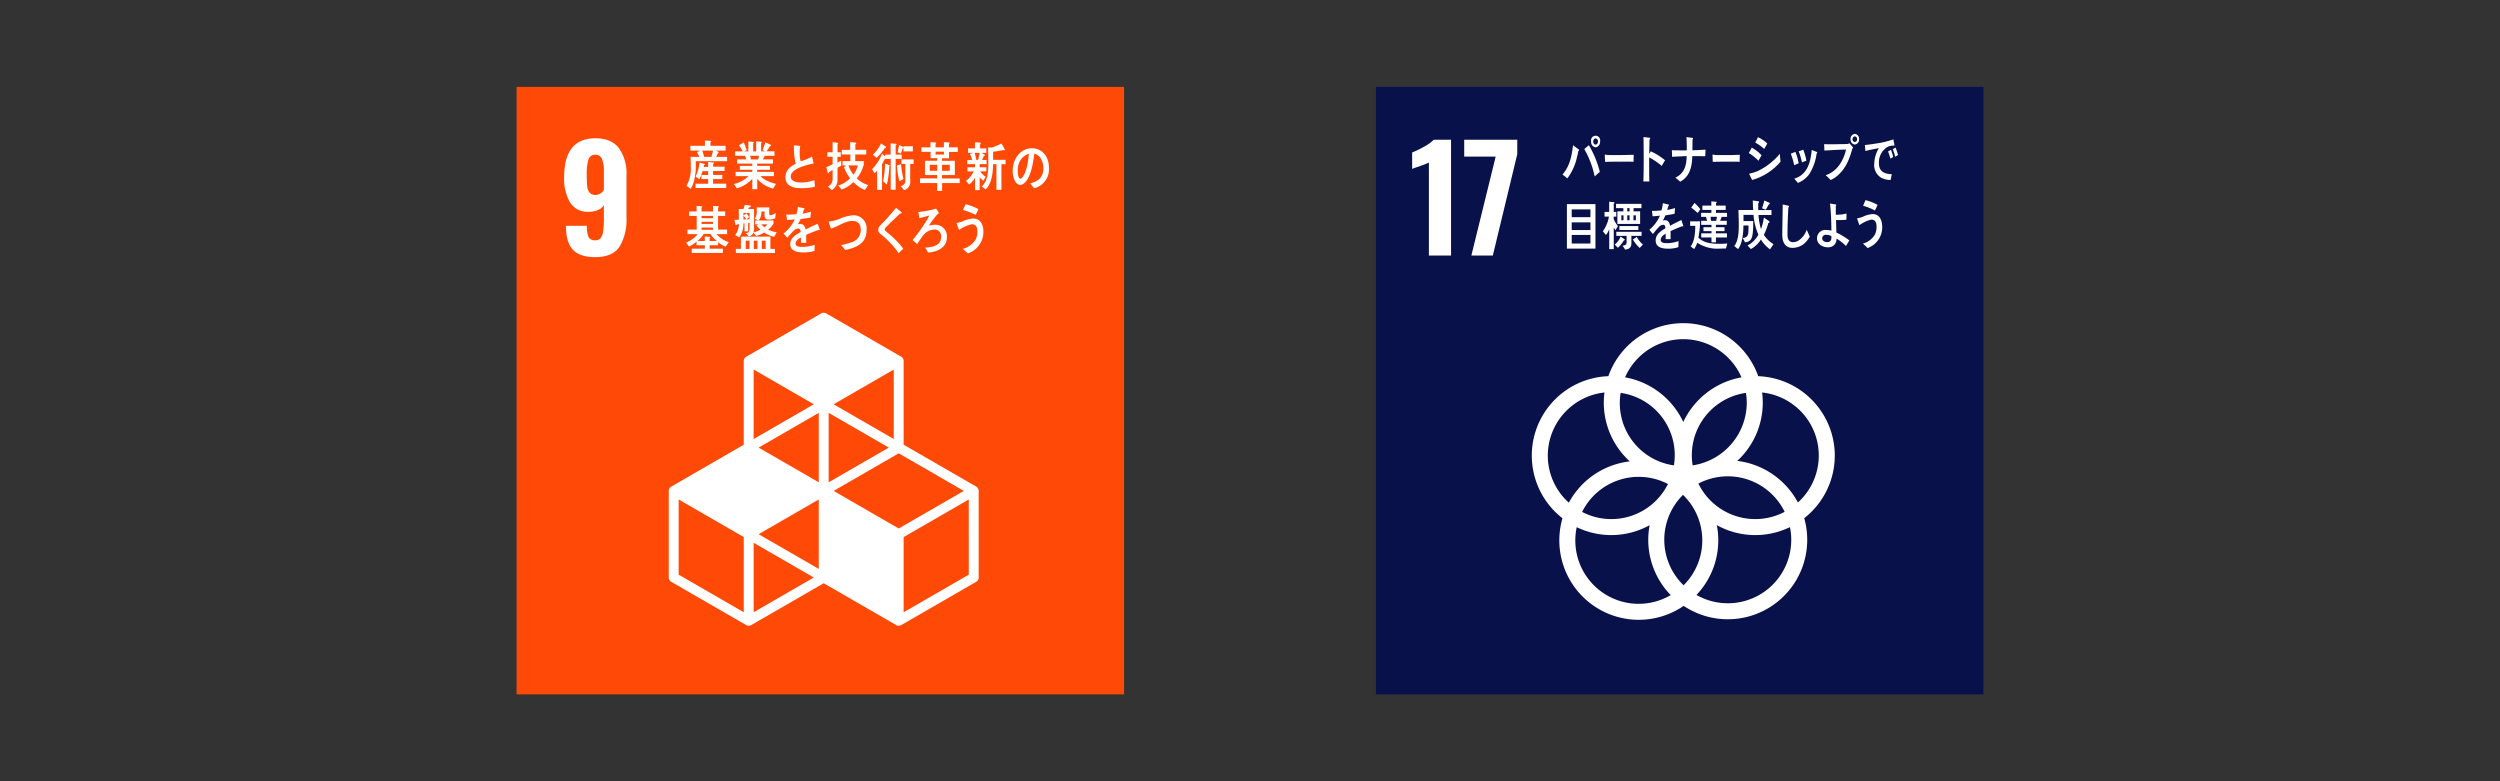
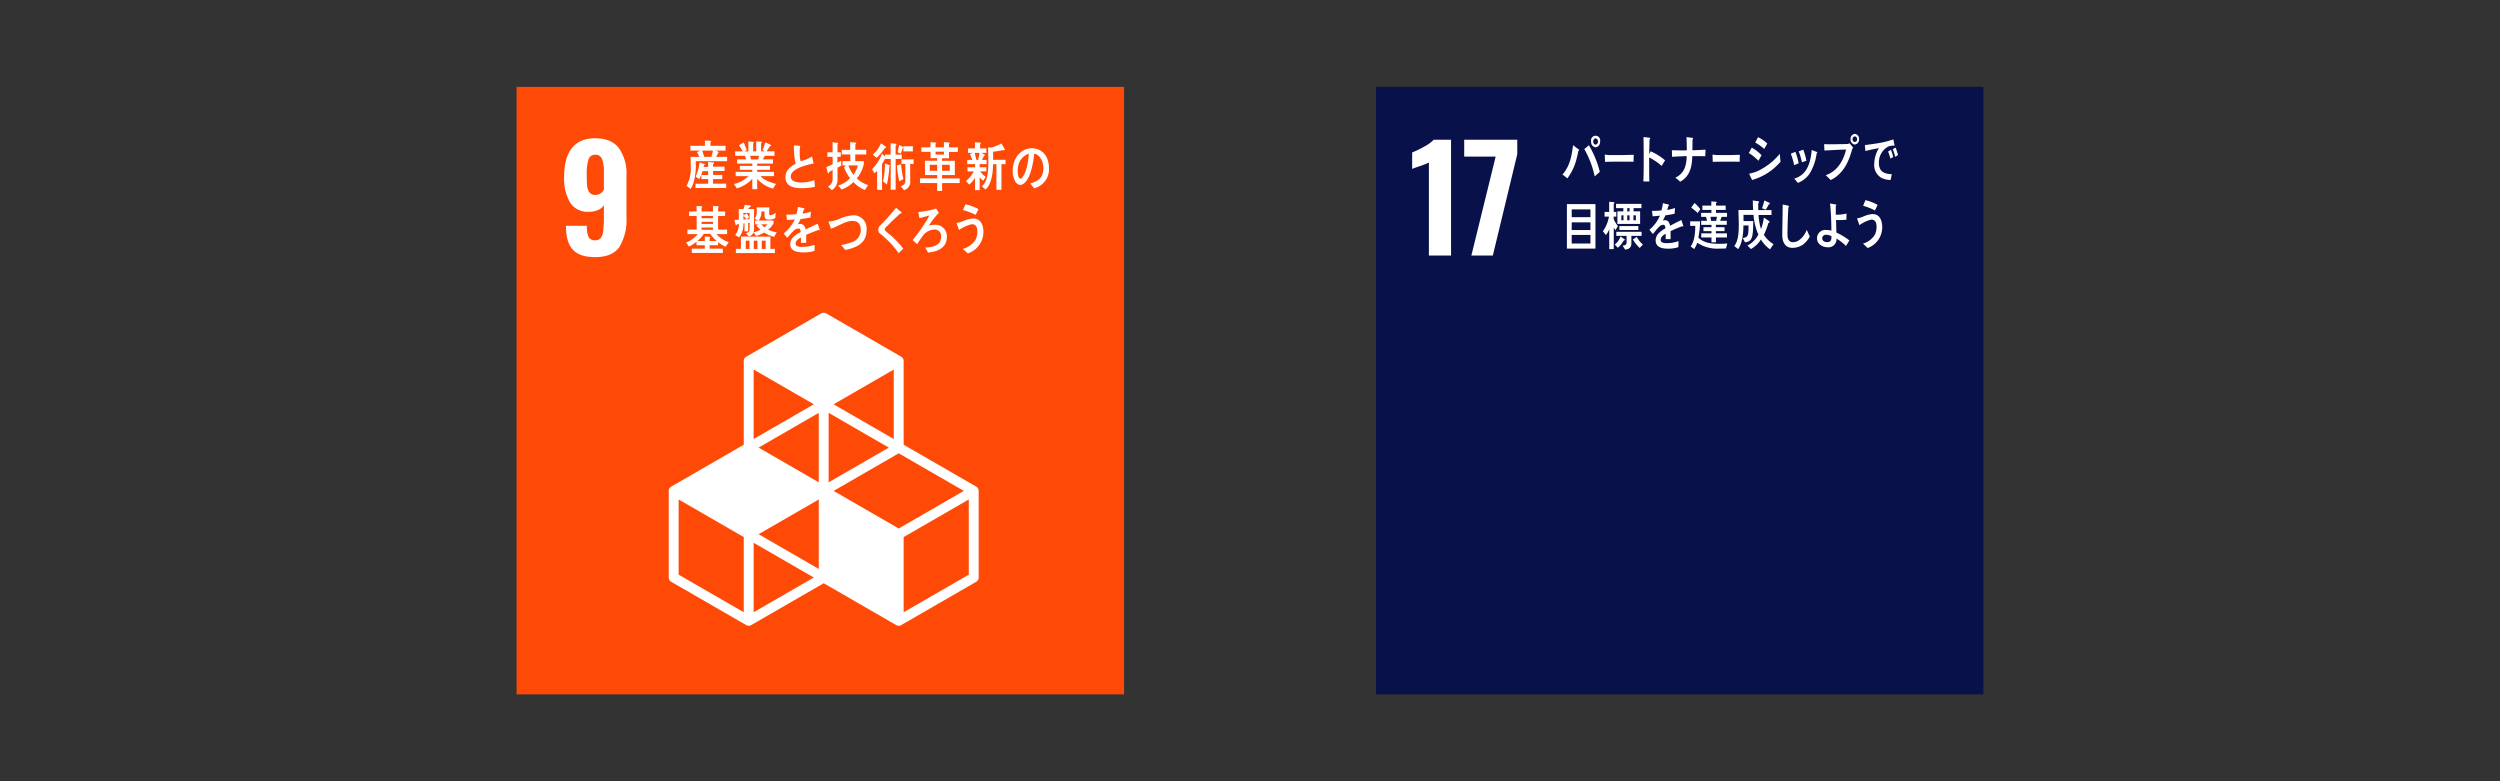
<svg xmlns="http://www.w3.org/2000/svg" width="640" height="200" viewBox="0 0 640 200">
  <rect x="0" y="0" width="640" height="200" fill="#333333" stroke="none" />
  <defs>
    <clipPath id="clip-path">
      <rect id="長方形_86" data-name="長方形 86" width="200" height="200" transform="translate(750 2182)" fill="#fff" stroke="#707070" stroke-width="1" />
    </clipPath>
    <clipPath id="clip-path-2">
      <rect id="長方形_88" data-name="長方形 88" width="200" height="200" transform="translate(970 2182)" fill="#fff" stroke="#707070" stroke-width="1" />
    </clipPath>
  </defs>
  <g id="グループ_1367" data-name="グループ 1367" transform="translate(-599 -2968)">
    <g id="グループ_1231" data-name="グループ 1231" transform="translate(-41 4)">
      <g id="マスクグループ_9" data-name="マスクグループ 9" transform="translate(0 782)" clip-path="url(#clip-path)">
        <g id="icon009" transform="translate(850 2282)">
          <g id="グループ_340" data-name="グループ 340" transform="translate(-77.757 -77.757)">
            <rect id="長方形_95" data-name="長方形 95" width="155.515" height="155.515" fill="#ff4a07" />
            <g id="グループ_338" data-name="グループ 338" transform="translate(12.176 13.161)">
              <path id="パス_1526" data-name="パス 1526" d="M15.117,42.443q-1.739-1.885-1.775-5.692v-.44h5.345a6.908,6.908,0,0,0,.421,2.856,1.75,1.75,0,0,0,1.738.842,1.686,1.686,0,0,0,1.373-.55,3.712,3.712,0,0,0,.641-1.812A27.226,27.226,0,0,0,23.043,34V31a3.17,3.17,0,0,1-1.5,1.263,5.778,5.778,0,0,1-2.379.457,5.224,5.224,0,0,1-4.8-2.416,12.019,12.019,0,0,1-1.5-6.407q0-9.993,7.981-9.993,4.1,0,6.041,2.526a11.164,11.164,0,0,1,1.94,6.956v10.8a13.4,13.4,0,0,1-1.775,7.468q-1.776,2.673-6.241,2.672Q16.856,44.328,15.117,42.443Zm7.926-15.394V22.327a8.132,8.132,0,0,0-.476-3.076,1.721,1.721,0,0,0-1.72-1.135,1.711,1.711,0,0,0-1.757,1.226,12.562,12.562,0,0,0-.439,3.9,28.965,28.965,0,0,0,.11,2.91,3.109,3.109,0,0,0,.6,1.63,1.823,1.823,0,0,0,1.52.623A2.432,2.432,0,0,0,23.043,27.049Z" transform="translate(-12.866 -13.907)" fill="#fff" />
            </g>
            <path id="パス_1527" data-name="パス 1527" d="M119.875,105.606,101.3,94.888V73.446a1.267,1.267,0,0,0-.633-1.1l-19.2-11.086a1.273,1.273,0,0,0-1.267,0L61,72.348a1.267,1.267,0,0,0-.633,1.1V94.888L41.8,105.606a1.265,1.265,0,0,0-.633,1.1V128.88a1.265,1.265,0,0,0,.633,1.1L61,141.061a1.27,1.27,0,0,0,1.267,0l18.568-10.719L99.4,141.061a1.27,1.27,0,0,0,1.267,0l19.205-11.085a1.265,1.265,0,0,0,.633-1.1V106.7A1.265,1.265,0,0,0,119.875,105.606ZM79.569,126.685l-15.4-8.894,15.4-8.894ZM97.5,95.62l-15.4,8.89V86.726Zm-17.933,8.89-15.4-8.89,15.4-8.894Zm3.8,2.195,16.667-9.622,16.671,9.621-16.671,9.625Zm15.4-13.279-15.4-8.893,15.4-8.892ZM78.3,84.532,62.9,93.426V75.64ZM60.366,137.77,43.7,128.148V108.9l16.669,9.626Zm2.533,0V119.986l15.4,8.894Zm55.075-9.622L101.3,137.77V118.524l16.672-9.626Z" transform="translate(-2.209 -3.278)" fill="#fff" />
            <g id="グループ_339" data-name="グループ 339" transform="translate(43.381 13.713)">
              <path id="パス_1528" data-name="パス 1528" d="M48.333,19.806c.009.349.019.688.019,1.039a15.032,15.032,0,0,1-.514,4.179,6.709,6.709,0,0,1-.808,1.861l-1.064-.767a8.955,8.955,0,0,0,1.1-4.949c0-.822-.024-1.66-.058-2.48h2.259c-.2-.407-.4-.825-.615-1.217l.834-.377H46.973V15.867h3.71V14.49l1.37.095c.1,0,.218,0,.218.162a.256.256,0,0,1-.172.2v.919h3.87v1.227h-2.6l.741.285a.143.143,0,0,1,.115.132c0,.079-.092.122-.149.135-.172.353-.329.7-.526,1.041h2.81v1.118Zm-.06,6.853V25.576h3.243v-1.2H49.794V23.34h1.722v-1H50.077a10.228,10.228,0,0,1-.834,2.05l-.946-.632a11.275,11.275,0,0,0,1-3.615l1.213.338a.158.158,0,0,1,.135.146c0,.11-.091.152-.171.163-.046.163-.092.326-.137.486H51.5V20.007l1.392.118c.069,0,.115.1.115.167,0,.132-.15.214-.24.24v.677h2.946v1.105H52.771v1h2.352v1.067H52.771v1.173h3.366v1.108ZM50,17.094c.162.448.4,1.229.525,1.687a.449.449,0,0,1-.582-.094h2.41c.148-.527.283-1.054.386-1.594Z" transform="translate(-45.848 -14.49)" fill="#fff" />
              <path id="パス_1529" data-name="パス 1529" d="M68.816,26.83a8.054,8.054,0,0,1-4.054-2.48v2.629H63.5V24.322a8.6,8.6,0,0,1-3.951,2.443l-.755-1.107a7.819,7.819,0,0,0,3.733-2.015H59.236v-1.1H63.5v-.532H60.312v-1H63.5V20.43H59.613V19.361h2.363c-.124-.309-.238-.628-.388-.934H59.1V17.306h1.941a11.508,11.508,0,0,0-.958-1.573l1.222-.749c.273.654.537,1.319.786,1.988l-.639.333H62.49V14.759l1.278.119a.119.119,0,0,1,.126.133c0,.095-.1.172-.17.2v2.094H64.5v-2.56l1.3.105a.138.138,0,0,1,.126.146c0,.095-.115.161-.173.187v2.108h.961l-.571-.307c.251-.667.514-1.321.708-2.017l1.3.628a.241.241,0,0,1,.148.2c0,.15-.2.161-.275.161-.285.455-.57.894-.854,1.334h2.008v1.135H66.714c-.182.32-.364.626-.547.934h2.624V20.43h-4.04v.584h3.275v1H64.751v.532h4.3v1.1H65.628c.742,1,2.833,1.706,3.928,1.987Zm-5.847-8.4.173.934H65c.081-.309.15-.628.218-.934Z" transform="translate(-46.536 -14.504)" fill="#fff" />
              <path id="パス_1530" data-name="パス 1530" d="M76.894,26.784c-1.6,0-4.157-.254-4.157-2.8,0-1.856,1.344-2.8,2.609-3.444a20.707,20.707,0,0,1-.448-4.72c.335.026.683.052,1.02.081.166.013.335.024.5.052.056.012.121.041.121.12a.269.269,0,0,1-.076.146,9.23,9.23,0,0,0-.068,1.229,8.217,8.217,0,0,0,.211,2.386.15.15,0,0,0,.1.039,12.306,12.306,0,0,0,2.821-1.185c.167.573.28,1.173.414,1.76-1.4.334-5.847,1.189-5.847,3.388,0,1.242,1.658,1.482,2.432,1.482a9.525,9.525,0,0,0,3.6-.6c.067.558.122,1.132.156,1.7A16.083,16.083,0,0,1,76.894,26.784Z" transform="translate(-47.284 -14.561)" fill="#fff" />
              <path id="パス_1531" data-name="パス 1531" d="M86.653,21.494V24.36A3.082,3.082,0,0,1,85.2,27.231l-.986-.907a2.191,2.191,0,0,0,1.187-2.136V22.054c-.314.214-.644.388-.952.615-.008.106-.055.277-.167.277-.067,0-.092-.064-.114-.132l-.384-1.468c.543-.238,1.087-.481,1.617-.745V18.707H84.06V17.532h1.334V14.956l1.3.173a.141.141,0,0,1,.125.118c0,.095-.1.189-.159.23v2.055h.824v1.174h-.847V20.2l.962-.494v1.256C87.287,21.148,86.969,21.305,86.653,21.494Zm7.011,5.7a8.253,8.253,0,0,1-2.934-2.03,8.2,8.2,0,0,1-3.014,1.908l-.9-1.014a6.853,6.853,0,0,0,3.058-1.879,10.732,10.732,0,0,1-1.551-2.789l.5-.466h-.873V19.812h1.995V18.106h-2.2V16.917h2.152V14.943l1.359.12a.179.179,0,0,1,.182.2c0,.107-.149.188-.216.215v1.428h2.789v1.2H91.194v1.706h2.2v.8c0,.039-.147.494-.17.573a8.741,8.741,0,0,1-1.631,3.041,7.317,7.317,0,0,0,2.921,1.709Zm-4.212-6.3a7.8,7.8,0,0,0,1.292,2.4,7.465,7.465,0,0,0,1.131-2.4Z" transform="translate(-47.877 -14.514)" fill="#fff" />
              <path id="パス_1532" data-name="パス 1532" d="M102.2,19.27v7.87h-1.258V19.283H99.524v-.171c-.261.506-.51,1.013-.805,1.491v6.576H97.461V22.257a6.844,6.844,0,0,1-.666.68l-.636-1.053a11,11,0,0,0,2.549-3.961l.816.732v-.506h1.393V15.254l1.3.132c.079.015.194.041.194.159a.287.287,0,0,1-.216.254v2.349h1.553V19.27Zm-2.764-2.787a11.992,11.992,0,0,1-2.141,2.5l-.917-.839a8.343,8.343,0,0,0,2.082-2.868l1.17.813a.227.227,0,0,1,.113.176A.247.247,0,0,1,99.432,16.483Zm1.144,4.707a25.362,25.362,0,0,1-.623,4.641l-.974-.865a20.291,20.291,0,0,0,.485-4.536l1.178.438a.146.146,0,0,1,.08.135C100.724,21.085,100.623,21.165,100.577,21.19Zm2.582,3.8a22.062,22.062,0,0,1-.633-4.055l1.067-.32a22.153,22.153,0,0,0,.6,3.774Zm1.032-7.66v-.985a.139.139,0,0,1-.147.107c-.171.479-.342.973-.532,1.453l-.818-.373c.158-.612.263-1.227.4-1.841l1.065.519.034.056v-.24h2.41v1.305Zm1.733,3.2v4.269a2.179,2.179,0,0,1-1.585,2.453l-.839-1.04a1.379,1.379,0,0,0,1.179-1.561V20.537H103.7V19.377H106.8v1.159Z" transform="translate(-48.541 -14.531)" fill="#fff" />
              <path id="パス_1533" data-name="パス 1533" d="M114.792,25.425v2.015h-1.258V25.425h-4.4V24.234h4.4v-.863H110.4v-3.66h3.134v-.648h-1.695V17.442h-2.352V16.267h2.33V14.941l1.314.1a.15.15,0,0,1,.147.131c0,.083-.113.178-.169.219v.88h2.141V14.941l1.314.1a.151.151,0,0,1,.149.131c0,.083-.113.178-.168.219v.88h2.273v1.175h-2.26v1.621h-1.785v.648h3.277v3.66h-3.277v.863h4.512v1.191Zm-1.258-4.676h-1.9v1.53h1.9Zm1.724-3.362h-2.138v.731h2.138Zm1.5,3.362h-1.983v1.53h1.983Z" transform="translate(-49.237 -14.514)" fill="#fff" />
              <path id="パス_1534" data-name="パス 1534" d="M125.075,20.577l-.012.8h1.724v1.067h-1.573a5.44,5.44,0,0,0,1.41,1.392l-.628,1a4.888,4.888,0,0,1-.921-.909v3.312h-1.184v-3.16a6.641,6.641,0,0,1-1.5,1.74l-.825-.931a6.821,6.821,0,0,0,1.984-2.445h-1.593V21.376h1.939v-.8h-2V19.5h1.291c-.185-.512-.379-1.026-.608-1.512l.791-.3h-1.279V16.549h1.777V14.984l1.313.079a.17.17,0,0,1,.175.161.244.244,0,0,1-.175.231v1.094h1.595v1.138h-1.247l.78.445a.191.191,0,0,1,.11.147c0,.151-.161.192-.25.192-.152.351-.326.687-.5,1.026h1.172v1.081Zm-1.28-2.89c.12.5.419,1.626.518,2.138-.216.112-.593-.423-.809-.328h1.179c.141-.593.273-1.2.38-1.809Zm6.852,2.905v6.553h-1.279V20.592H128.5c-.012,2.229-.358,5.079-1.921,6.483l-.929-.811c1.58-1.473,1.645-3.983,1.645-6.227,0-1.243-.041-2.5-.052-3.743l.759.054a3.484,3.484,0,0,0,.748-.217,16.032,16.032,0,0,0,1.917-.85l.868,1.567a.192.192,0,0,1-.193.2.332.332,0,0,1-.22-.083,24.325,24.325,0,0,1-2.6.432V19.47H131.7v1.122Z" transform="translate(-49.904 -14.517)" fill="#fff" />
              <path id="パス_1535" data-name="パス 1535" d="M139.69,26.836c-.343-.4-.651-.828-.994-1.216,1.745-.523,3.357-1.283,3.357-3.9,0-1.78-.859-3.394-2.306-3.752-.3,2.386-.884,6.181-2.618,7.587a1.6,1.6,0,0,1-1.026.44,1.627,1.627,0,0,1-1.182-.8,5.193,5.193,0,0,1-.708-2.83c0-3.378,2.241-5.765,4.871-5.765,2.427,0,4.4,1.81,4.4,5.022A4.961,4.961,0,0,1,139.69,26.836ZM135.8,20.473a5.7,5.7,0,0,0-.309,1.889c0,.57.1,2.032.719,2.032.221,0,.408-.265.539-.444,1.037-1.323,1.479-4.154,1.588-5.959A4.092,4.092,0,0,0,135.8,20.473Z" transform="translate(-50.582 -14.603)" fill="#fff" />
              <path id="パス_1536" data-name="パス 1536" d="M55.966,42.644a7.568,7.568,0,0,1-1.918-1.175v.8H51.882v.879h3.39V44.23H47.313V43.148h3.336v-.879H48.536v-.9A9.487,9.487,0,0,1,46.6,42.6l-.755-1.014a7.282,7.282,0,0,0,2.992-2.161H46.205V38.254h2.364V34.77H46.617V33.626h1.931V32.2l1.3.079a.138.138,0,0,1,.137.146c0,.095-.1.174-.172.2v1h2.935V32.2l1.324.079a.146.146,0,0,1,.148.146c0,.095-.1.174-.171.2v1h1.806V34.77H54.048v3.484h2.307v1.174H53.648a7.144,7.144,0,0,0,3.13,2.054Zm-3.9-3.283H50.384a8.279,8.279,0,0,1-1.621,1.826h1.872V40.014l1.255.094a.145.145,0,0,1,.15.135.25.25,0,0,1-.172.213v.732h1.848A8.394,8.394,0,0,1,52.062,39.361Zm.675-4.591H49.813v.574h2.924Zm0,1.5H49.813v.549h2.924Zm0,1.455H49.813v.586h2.924Z" transform="translate(-45.841 -15.44)" fill="#fff" />
              <path id="パス_1537" data-name="パス 1537" d="M69.121,40.092A7.194,7.194,0,0,1,66.564,39a7.649,7.649,0,0,1-2.1.869l-.639-.88a1.6,1.6,0,0,1-1.222.987l-.731-.787c.64-.188.946-.388.946-1.226V36.491l-.375.039v2.162h-.926V36.638l-.285.026a5.562,5.562,0,0,1-1.1,3.575l-.994-.614a4.567,4.567,0,0,0,.936-2.814c-.182.039-.363.094-.548.132-.022.095-.09.187-.181.187s-.115-.106-.138-.187l-.285-1.2c.376,0,.765,0,1.143-.028,0-.909-.026-1.829-.026-2.735h1.189c.139-.347.253-.706.364-1.067l1.418.171a.176.176,0,0,1,.136.159c0,.176-.195.242-.309.256-.139.161-.275.32-.423.481h1.542v4.761a3.935,3.935,0,0,1-.136,1.214,6.111,6.111,0,0,0,1.769-.695,7.75,7.75,0,0,1-1.006-1.039,5.645,5.645,0,0,1,.469-.33h-.8v-.979h.824l-.95-.438a3.177,3.177,0,0,0,.526-1.975c0-.308-.012-.627-.023-.934h3.231c-.01.521-.025,1.043-.025,1.562,0,.332.07.452.365.452a2.72,2.72,0,0,0,1.291-.642l-.089,1.376a3.276,3.276,0,0,1-1.44.373c-.857,0-1.326-.095-1.326-1.187,0-.293.012-.6.012-.892h-.81a3.294,3.294,0,0,1-.718,2.3h3.824v.762a4.868,4.868,0,0,1-1.383,1.586,6.394,6.394,0,0,0,2.191.669ZM59.3,44.255V43.174h1.292V40.038h7.544v3.136H69.3v1.082ZM62.8,33.982H61.233v.642c.273-.186.546-.373.822-.549.215.322.421.656.628.989l-.652.56.765-.054Zm-1.563.667v1.03l.754-.055A10.372,10.372,0,0,0,61.233,34.649Zm1.542,6.43h-.948v2.109h.948Zm2.04,0h-.922v2.109h.922Zm.973-4.186a6.474,6.474,0,0,0,.811.755,3.61,3.61,0,0,0,.764-.755Zm1.131,4.186h-.983v2.109h.983Z" transform="translate(-46.543 -15.425)" fill="#fff" />
              <path id="パス_1538" data-name="パス 1538" d="M81.346,38.427a.324.324,0,0,1-.171-.064c-.821.279-2.408.906-3.16,1.253v2.054l-1.348-.014c.01-.185.01-.387.01-.614V40.3c-.913.425-1.372.972-1.372,1.586,0,.534.529.815,1.566.815a10.057,10.057,0,0,0,3.323-.534l-.047,1.56a9.262,9.262,0,0,1-2.864.388c-2.238,0-3.355-.708-3.355-2.135a2.623,2.623,0,0,1,.936-1.92A8.146,8.146,0,0,1,76.6,38.908c-.023-.6-.207-.908-.537-.908a1.675,1.675,0,0,0-1.176.508,10.231,10.231,0,0,0-.877.908c-.424.467-.685.785-.845.944-.206-.238-.524-.6-.947-1.092a9.653,9.653,0,0,0,2.876-3.615c-.606.079-1.279.132-2.009.173-.044-.508-.115-.974-.183-1.387a19.535,19.535,0,0,0,2.613-.133,10.877,10.877,0,0,0,.39-1.841l1.54.345a.164.164,0,0,1,.139.161c0,.079-.058.148-.185.2-.057.227-.158.574-.307,1.028a18.414,18.414,0,0,0,2.135-.494l-.126,1.47c-.626.132-1.472.266-2.523.41a8.455,8.455,0,0,1-.709,1.339,2.211,2.211,0,0,1,.654-.095c.695,0,1.15.464,1.356,1.425.912-.481,1.953-.973,3.083-1.479l.525,1.493C81.485,38.376,81.443,38.427,81.346,38.427Z" transform="translate(-47.256 -15.454)" fill="#fff" />
              <path id="パス_1539" data-name="パス 1539" d="M90.709,43.048a10.129,10.129,0,0,1-2.047.551c-.353-.419-.683-.861-1.057-1.24a15.344,15.344,0,0,0,2.632-.7,3.268,3.268,0,0,0,2.412-3.191c-.037-1.759-.946-2.319-2.284-2.286-1.847.054-3.554,1.448-5.357,1.966-.061-.185-.59-1.666-.591-1.733,0-.132.164-.084.241-.086A9.74,9.74,0,0,0,87.4,35.56a10.19,10.19,0,0,1,3.337-.826,3.321,3.321,0,0,1,3.4,3.562C94.2,41.069,92.717,42.3,90.709,43.048Z" transform="translate(-47.911 -15.576)" fill="#fff" />
              <path id="パス_1540" data-name="パス 1540" d="M103.06,44.323a22.116,22.116,0,0,0-3.436-3.881,10.879,10.879,0,0,0-.994-.869,2.8,2.8,0,0,1-.573-.505,1.149,1.149,0,0,1-.216-.718,1.535,1.535,0,0,1,.525-1.136c.551-.588,1.118-1.133,1.656-1.736.8-.907,1.61-1.813,2.386-2.774.331.281.663.547.993.828a2.349,2.349,0,0,1,.379.318.173.173,0,0,1,.056.124c0,.183-.252.21-.378.183-.752.721-1.528,1.429-2.292,2.162-.323.307-.619.642-.937.946-.15.148-.32.281-.458.44a.882.882,0,0,0-.273.534.51.51,0,0,0,.207.4c.478.453,1.014.841,1.5,1.266a23.051,23.051,0,0,1,3.039,3.268C103.847,43.549,103.458,43.95,103.06,44.323Z" transform="translate(-48.631 -15.467)" fill="#fff" />
              <path id="パス_1541" data-name="パス 1541" d="M111.064,44.175a6.083,6.083,0,0,0-.617-1.094.266.266,0,0,1-.057-.122c0-.039.057-.05.08-.066a10.2,10.2,0,0,0,1.686-.211c1.19-.309,2.274-.923,2.274-2.549a1.664,1.664,0,0,0-1.873-1.842,3.862,3.862,0,0,0-2.991,1.869c-.457.6-.868,1.226-1.267,1.867-.387-.347-.776-.706-1.162-1.065a38.95,38.95,0,0,0,3.262-4.5,11.687,11.687,0,0,0,.985-1.762c-.3.067-.6.161-.892.24-.537.149-1.085.309-1.631.428-.082-.52-.163-1.041-.263-1.562a25.22,25.22,0,0,0,3.744-.652,5.54,5.54,0,0,0,.788-.254,9.253,9.253,0,0,1,.718,1.133c0,.133-.139.174-.217.187a23.355,23.355,0,0,0-2.329,3.07,5.5,5.5,0,0,1,1.482-.227A2.942,2.942,0,0,1,115.9,40.3C115.9,43.147,113.026,44.066,111.064,44.175Z" transform="translate(-49.13 -15.478)" fill="#fff" />
              <path id="パス_1542" data-name="パス 1542" d="M121.9,44.342c-.419-.4-.84-.805-1.288-1.162a5.53,5.53,0,0,0,3.289-2.385,4.473,4.473,0,0,0,.447-2.013c0-1.22-.39-1.92-1.451-1.92a9.374,9.374,0,0,0-3.233,1.466c-.079-.205-.626-1.615-.626-1.739,0-.1.114-.083.16-.083a7.321,7.321,0,0,0,1.415-.4,7.65,7.65,0,0,1,2.66-.7c1.827,0,2.626,1.48,2.626,3.519A5.83,5.83,0,0,1,121.9,44.342Zm2-9.875a16.515,16.515,0,0,0-3.231-1.235c.217-.491.423-.985.638-1.478A12.374,12.374,0,0,1,124.624,33C124.4,33.491,124.167,33.986,123.905,34.467Z" transform="translate(-49.768 -15.416)" fill="#fff" />
            </g>
          </g>
        </g>
      </g>
      <g id="マスクグループ_10" data-name="マスクグループ 10" transform="translate(0 782)" clip-path="url(#clip-path-2)">
        <g id="icon017" transform="translate(1070 2282)">
          <g id="グループ_343" data-name="グループ 343" transform="translate(-77.757 -77.757)">
            <rect id="長方形_96" data-name="長方形 96" width="155.515" height="155.515" fill="#09114b" />
            <g id="グループ_341" data-name="グループ 341" transform="translate(9.269 13.526)">
              <path id="パス_1543" data-name="パス 1543" d="M14.077,20.151a24.178,24.178,0,0,1-2.343.915q-1.537.512-1.94.7v-4.21a24.429,24.429,0,0,0,3.021-1.464,10.173,10.173,0,0,0,2.507-1.794h4.43V43.947H14.077Z" transform="translate(-9.794 -14.293)" fill="#fff" />
              <path id="パス_1544" data-name="パス 1544" d="M31.929,18.613H23.875v-4.32H37.457v3.7L31.2,43.947H25.705Z" transform="translate(-10.549 -14.293)" fill="#fff" />
            </g>
-             <path id="パス_1545" data-name="パス 1545" d="M119.726,97.822a20.373,20.373,0,0,0-19.6-20.332,20.346,20.346,0,0,0-38.371,0A20.334,20.334,0,0,0,50.01,113.862a20.335,20.335,0,0,0,31.03,22.43A20.336,20.336,0,0,0,111.9,113.839a20.323,20.323,0,0,0,7.822-16.017M97.192,84.265a16.261,16.261,0,0,1-13.855,16.054A16.11,16.11,0,0,1,96.98,81.767a16.2,16.2,0,0,1,.212,2.5m-16.176,46.75a16.2,16.2,0,0,1-.15-23.149,16.2,16.2,0,0,1,.15,23.149M64.9,81.766a16.1,16.1,0,0,1,13.642,18.553A16.1,16.1,0,0,1,64.9,81.766m12.116,23.325a16.191,16.191,0,0,1-21.979,7.15,16.191,16.191,0,0,1,21.979-7.15m7.791-.11a16.2,16.2,0,0,1,22.087,7.234,16.2,16.2,0,0,1-22.087-7.234M80.94,68.015a16.269,16.269,0,0,1,14.9,9.771A20.415,20.415,0,0,0,80.94,89.22a20.4,20.4,0,0,0-14.9-11.435,16.27,16.27,0,0,1,14.9-9.771M46.255,97.822A16.273,16.273,0,0,1,60.763,81.665a20.516,20.516,0,0,0-.171,2.6A20.306,20.306,0,0,0,67.24,99.3a20.392,20.392,0,0,0-15.6,10.573,16.2,16.2,0,0,1-5.384-12.048M53.3,119.51a16.047,16.047,0,0,1,.356-3.367,20.315,20.315,0,0,0,18.671-.511,20.247,20.247,0,0,0,5.4,17.9A16.217,16.217,0,0,1,53.3,119.51m55.277-.135a16.225,16.225,0,0,1-24.265,14.117,20.26,20.26,0,0,0,5.209-17.875,20.3,20.3,0,0,0,18.726.51,16.069,16.069,0,0,1,.33,3.248m-13.814-20.2a20.293,20.293,0,0,0,6.523-14.912,20.693,20.693,0,0,0-.17-2.6,16.222,16.222,0,0,1,9.17,28.162,20.39,20.39,0,0,0-15.523-10.65" transform="translate(-2.262 -3.429)" fill="#fff" />
            <g id="グループ_342" data-name="グループ 342" transform="translate(47.75 12.028)">
              <path id="パス_1546" data-name="パス 1546" d="M54.509,17.131a16.8,16.8,0,0,1-.366,1.685A13.961,13.961,0,0,1,51.7,24.143a14.185,14.185,0,0,0-1.241-.991c1.826-2.12,2.336-4.479,2.7-7.519l1.482,1.108a.2.2,0,0,1,.066.159A.258.258,0,0,1,54.509,17.131ZM58.7,23.626a24.163,24.163,0,0,0-2.655-7l1.173-.985a25.558,25.558,0,0,1,2.8,6.815Zm.231-7.445A1.344,1.344,0,0,1,57.8,14.7a1.179,1.179,0,1,1,2.279,0A1.353,1.353,0,0,1,58.932,16.181Zm0-2.276c-.333,0-.6.359-.6.791s.262.791.6.791.609-.373.609-.791A.722.722,0,0,0,58.932,13.9Z" transform="translate(-50.457 -12.737)" fill="#fff" />
              <path id="パス_1547" data-name="パス 1547" d="M69.265,20.164c-.619-.039-1.111-.039-1.615-.039-.574-.017-4.3,0-5.68.051-.022-.549-.054-1.247-.066-1.656-.011-.205.078-.218.143-.205a5.1,5.1,0,0,0,.631.1c.665.041,1.668.029,2.433.029,1.58,0,2.443-.044,4.208-.07C69.286,18.918,69.275,19.616,69.265,20.164Z" transform="translate(-51.071 -13.011)" fill="#fff" />
              <path id="パス_1548" data-name="パス 1548" d="M77.037,20.963a16.137,16.137,0,0,0-3.2-2.178c0,.223-.008.44-.008.645V22.5c0,.805.021,1.629.032,2.434H72.339c.074-1.752.088-3.506.088-5.258,0-2.039-.014-4.082-.054-6.108l1.568.178a.16.16,0,0,1,.151.165.288.288,0,0,1-.175.245c-.032,1.248-.052,2.494-.077,3.74a4.967,4.967,0,0,0,.381-.671,14.883,14.883,0,0,1,3.675,2.3C77.6,20.007,77.32,20.488,77.037,20.963Z" transform="translate(-51.631 -12.756)" fill="#fff" />
              <path id="パス_1549" data-name="パス 1549" d="M88.6,18.472c-.535,0-1.067-.011-1.6-.011H85.269c-.031,2.984-.795,5.325-3.1,6.543a9.6,9.6,0,0,0-1.229-1.026c2.125-1.04,2.846-2.752,2.9-5.533-1.253.055-2.506.113-3.749.179,0-.562-.01-1.121-.044-1.684.7.026,1.4.041,2.082.041h1.331a3.522,3.522,0,0,0,.4-.015c.008-.194.008-.382.008-.588,0-.929-.031-1.861-.076-2.795l1.514.192c.066.015.166.056.166.165a.3.3,0,0,1-.132.218l-.033,2.8c1.114-.041,2.226-.083,3.351-.165C88.663,17.349,88.614,17.91,88.6,18.472Z" transform="translate(-52.045 -12.757)" fill="#fff" />
              <path id="パス_1550" data-name="パス 1550" d="M97.987,20.164c-.621-.039-1.112-.039-1.611-.039-.579-.017-3.883,0-5.268.051-.019-.549-.052-1.247-.062-1.656-.011-.205.078-.218.14-.205a5.055,5.055,0,0,0,.632.1c.665.041,2.366.029,3.128.029,1.581,0,1.332-.044,3.1-.07C98.009,18.918,98,19.616,97.987,20.164Z" transform="translate(-52.635 -13.011)" fill="#fff" />
              <path id="パス_1551" data-name="パス 1551" d="M103.33,19.64a13.2,13.2,0,0,0-2.47-1.987c.268-.455.51-.919.764-1.373a10.325,10.325,0,0,1,2.5,1.948Zm-1.624,4.924c-.074-.161-.728-1.468-.728-1.534,0-.095.105-.108.15-.122a11.547,11.547,0,0,0,1.981-.612,16.731,16.731,0,0,0,5.7-4.441c.042.68.105,1.362.179,2.027A14.894,14.894,0,0,1,101.706,24.564Zm3.091-7.952a11.629,11.629,0,0,0-2.288-1.628c.241-.438.475-.906.695-1.374a8.419,8.419,0,0,1,2.385,1.614C105.344,15.7,105.072,16.158,104.8,16.612Z" transform="translate(-53.161 -12.758)" fill="#fff" />
              <path id="パス_1552" data-name="パス 1552" d="M113.084,20.956a16.867,16.867,0,0,0-.866-2.936l1.181-.479a15.086,15.086,0,0,1,.834,2.919C113.853,20.65,113.461,20.8,113.084,20.956Zm5.759-3.043a13.254,13.254,0,0,1-1.865,5.3,6.592,6.592,0,0,1-2.945,2.281c-.3-.372-.611-.721-.916-1.095,3.045-.92,4.134-3.588,4.459-7.336l1.34.52a.129.129,0,0,1,.075.12A.245.245,0,0,1,118.842,17.914Zm-3.765,2.323a16.847,16.847,0,0,0-.833-2.828c.39-.135.776-.267,1.17-.415a14.3,14.3,0,0,1,.8,2.827C115.836,19.943,115.454,20.088,115.078,20.237Z" transform="translate(-53.771 -12.94)" fill="#fff" />
              <path id="パス_1553" data-name="パス 1553" d="M128.466,16.5c-.764,2.719-1.637,4.907-3.534,6.656a7.323,7.323,0,0,1-2.027,1.373,16.944,16.944,0,0,0-1.266-1.238c2.625-.843,4.463-3.3,5.211-6.566-1.845.026-3.691.159-5.536.252-.031-.545-.055-1.092-.062-1.64.493.013.99.041,1.485.041.973,0,1.941-.027,2.911-.041.5-.01,1,0,1.5-.039a.818.818,0,0,0,.548-.2,9.631,9.631,0,0,1,.971,1.157C128.666,16.364,128.516,16.445,128.466,16.5Zm.63-1.057a1.247,1.247,0,0,1-1.085-1.357A1.244,1.244,0,0,1,129.1,12.71a1.257,1.257,0,0,1,1.088,1.375A1.254,1.254,0,0,1,129.1,15.442Zm0-2.094a.671.671,0,0,0-.58.737.651.651,0,0,0,.58.706.665.665,0,0,0,.58-.706A.677.677,0,0,0,129.1,13.348Z" transform="translate(-54.255 -12.71)" fill="#fff" />
              <path id="パス_1554" data-name="パス 1554" d="M139.7,15.825c-.046,0-.084-.027-.132-.029a3.518,3.518,0,0,0-1.375.268,4.554,4.554,0,0,0-2.337,4c-.1,2.622,1.734,2.99,3.288,3.045-.086.5-.19,1-.3,1.49l-.22-.009a5.276,5.276,0,0,1-2.115-.533,3.736,3.736,0,0,1-1.843-3.654,7.91,7.91,0,0,1,1.182-3.956c-1.165.2-2.306.436-3.452.729-.039-.51-.105-1.008-.143-1.516,1.046-.128,2.08-.266,3.117-.434a22.046,22.046,0,0,0,4.179-1.032c.046.219.289,1.368.284,1.5C139.826,15.8,139.77,15.827,139.7,15.825Zm-.889,3.3c-.185-.626-.391-1.255-.615-1.846l.749-.394a14.155,14.155,0,0,1,.57,1.823Zm1.209-.464a13.645,13.645,0,0,0-.621-1.951l.739-.415c.224.628.432,1.257.616,1.9Z" transform="translate(-54.845 -12.79)" fill="#fff" />
              <path id="パス_1555" data-name="パス 1555" d="M51.658,43.1V31.71h7.306V43.1Zm6.026-10.038h-4.8v1.994h4.8Zm0,3.32h-4.8V38.35h4.8Zm0,3.219h-4.8v2.2h4.8Z" transform="translate(-50.521 -13.729)" fill="#fff" />
              <path id="パス_1556" data-name="パス 1556" d="M64.609,38.362a7.324,7.324,0,0,1-.438-.669v5.512H63.016V38.082a5.03,5.03,0,0,1-.844,1.5l-.79-.948a9,9,0,0,0,1.56-3.762H61.819v-1.2H63v-2.6l1.167.095a.178.178,0,0,1,.181.176.257.257,0,0,1-.181.21v2.121h.652v1.2h-.664v.654a8.392,8.392,0,0,0,1.079,1.773C65.024,37.656,64.823,38.017,64.609,38.362Zm2.166,2.575a8.061,8.061,0,0,1-1.549,1.92l-.811-.826a4.644,4.644,0,0,0,1.5-2.054l1.049.719A.142.142,0,0,1,67,40.8C67,40.951,66.861,40.965,66.775,40.937Zm2.469-8.23v.826h1.677v3.216H65.1V33.533h1.528v-.826H64.759V31.613h6.5v1.094Zm-.565,7.1c0,.615.009,1.242.009,1.854,0,1.27-.737,1.536-1.593,1.669l-.661-1.015c.447-.092,1.023-.092,1.023-.84V39.8H64.823V38.764h6.47V39.8ZM65.611,38.3v-1H70.46v1Zm1.058-3.75h-.556v1.27h.556Zm1.546-1.839h-.587v.826h.587Zm0,1.839h-.587v1.27h.587Zm2.6,8.352a9.6,9.6,0,0,1-1.742-2.162l.983-.679a6.827,6.827,0,0,0,1.581,1.964Zm-.985-8.352h-.617v1.27h.617Z" transform="translate(-51.043 -13.695)" fill="#fff" />
              <path id="パス_1557" data-name="パス 1557" d="M82.511,37.427a.279.279,0,0,1-.157-.069c-.773.281-2.256.908-2.959,1.254v2.055l-1.262-.013c.01-.186.01-.386.01-.614v-.747c-.852.426-1.28.975-1.28,1.586,0,.535.491.815,1.464.815a8.95,8.95,0,0,0,3.108-.532L81.39,42.72a8.216,8.216,0,0,1-2.682.387c-2.092,0-3.138-.7-3.138-2.135a2.706,2.706,0,0,1,.876-1.92A7.7,7.7,0,0,1,78.068,37.9c-.023-.6-.191-.908-.5-.908a1.519,1.519,0,0,0-1.1.508,11.454,11.454,0,0,0-.823.906c-.394.467-.638.789-.789.948-.191-.24-.49-.6-.888-1.093a9.569,9.569,0,0,0,2.7-3.615c-.568.081-1.2.135-1.881.174-.043-.508-.106-.977-.172-1.388a17.138,17.138,0,0,0,2.447-.133,11.38,11.38,0,0,0,.362-1.841l1.441.345a.161.161,0,0,1,.13.161c0,.081-.052.148-.172.2-.052.227-.148.574-.287,1.028a16.127,16.127,0,0,0,2-.493l-.118,1.465c-.588.133-1.378.269-2.361.416a8.093,8.093,0,0,1-.662,1.332,2.051,2.051,0,0,1,.611-.093c.651,0,1.076.467,1.271,1.427.854-.481,1.826-.974,2.883-1.48l.489,1.493C82.637,37.371,82.6,37.427,82.511,37.427Z" transform="translate(-51.718 -13.716)" fill="#fff" />
              <path id="パス_1558" data-name="パス 1558" d="M94.163,43.025c-.554.011-1.105.039-1.661.039a9.224,9.224,0,0,1-5.678-1.5,8.03,8.03,0,0,1-.795,1.617l-.908-.679c1-1.251,1.181-3.572,1.191-5.267H85V36.073h2.516a19.653,19.653,0,0,1-.419,4.174c1.536,1.511,3.75,1.591,5.616,1.591.6,0,1.2-.052,1.8-.079ZM86.93,33.949a15.876,15.876,0,0,0-1.662-1.369l.836-1.212a11.911,11.911,0,0,1,1.5,1.6Zm6.138.991c-.137.324-.261.665-.386,1.006h1.69v1.028H91.584v.613H93.8v1H91.584v.561h2.831v1.056h-2.82V41.46H90.458V40.207h-2.62V39.151h2.62v-.561H88.4v-1h2.059v-.613H87.817V35.946h1.514c-.094-.341-.178-.682-.294-1.006H87.8v-1.03h2.631v-.756h-2.3V32.046h2.288v-1.07l1.167.092c.095.009.2,0,.2.157,0,.1-.106.155-.168.194v.627H94.09v1.108H91.616v.756h2.82v1.03Zm-2.862-.026c.041.349.1.691.144,1.04h1.318c.063-.349.134-.691.187-1.04Z" transform="translate(-52.31 -13.69)" fill="#fff" />
              <path id="パス_1559" data-name="パス 1559" d="M106.083,43.244a8.694,8.694,0,0,1-2.335-2.527,6.9,6.9,0,0,1-2.569,2.443l-.865-.9A6.68,6.68,0,0,0,103.1,39.47a16.053,16.053,0,0,1-1.246-5.053H99.291v.07c0,.506.009,1,.009,1.51h2.493c-.022,1.03-.022,2.072-.136,3.089-.2,1.674-.685,2.211-1.976,2.347l-.58-1.085c1.279-.165,1.447-.714,1.468-2.28l.012-.935H99.269c0,1.937-.273,4.6-1.351,6.044l-.994-.784c1.088-1.375,1.161-3.651,1.161-5.5,0-1.236-.065-2.486-.085-3.722h3.77c-.062-.812-.082-1.634-.1-2.443l1.386.192c.072.012.218.053.218.192a.377.377,0,0,1-.2.289c-.01.328-.01.644-.01.974,0,.26,0,.536.01.8h3.381v1.277h-3.327a16.188,16.188,0,0,0,.644,3.6,13.5,13.5,0,0,0,.74-2.954l1.319.909a.327.327,0,0,1,.129.244c0,.153-.212.208-.3.221a16.728,16.728,0,0,1-1.15,3.05,7.588,7.588,0,0,0,2.461,2.39Zm-.318-11.506c-.252.454-.5.921-.761,1.36l-.969-.371a17.552,17.552,0,0,0,.588-1.989l1.227.545a.282.282,0,0,1,.169.237C106.019,31.657,105.85,31.725,105.765,31.738Z" transform="translate(-52.95 -13.677)" fill="#fff" />
              <path id="パス_1560" data-name="パス 1560" d="M115.313,42.006a4.713,4.713,0,0,1-2.831.908c-1.517,0-2.468-1.08-2.553-2.972-.022-.255-.009-.508-.009-.763,0-.719.009-1.44.031-2.176.031-1.72.053-3.452.077-5.174.328.054.671.12,1,.2a2.149,2.149,0,0,1,.416.095c.085.041.191.094.191.214a.281.281,0,0,1-.16.228c-.13,2.321-.223,4.666-.223,6.988,0,1.189.426,1.91,1.421,1.91a2.8,2.8,0,0,0,1.356-.388,5.423,5.423,0,0,0,2.144-2.786l.782,1.732A6.314,6.314,0,0,1,115.313,42.006Z" transform="translate(-53.647 -13.736)" fill="#fff" />
              <path id="パス_1561" data-name="パス 1561" d="M126.726,42.418a12.264,12.264,0,0,0-2.423-1.895A2.072,2.072,0,0,1,122,42.751c-1.056,0-2.682-.667-2.682-2.268a2.12,2.12,0,0,1,2.339-2.161,5.019,5.019,0,0,1,1.333.174c0-1.867-.073-3.748-.214-5.6-.042-.453-.064-.906-.139-1.346l1.421.225c.064.013.182.081.182.188a.261.261,0,0,1-.117.187v.506c0,.584-.011,1.173.01,1.759h.129a10.506,10.506,0,0,0,1.473-.079c.388-.053.76-.146,1.134-.21,0,.517-.022,1.036-.032,1.573-.6.051-1.208.09-1.8.09-.279,0-.555-.01-.846-.024.033,1.065.044,2.135.076,3.216A17.3,17.3,0,0,1,127.6,41ZM123,39.895a3.123,3.123,0,0,0-1.41-.345.941.941,0,0,0-.952.841c0,.826.747,1.038,1.271,1.038.643,0,1.091-.29,1.091-1.158Z" transform="translate(-54.151 -13.721)" fill="#fff" />
              <path id="パス_1562" data-name="パス 1562" d="M132.853,42.9c-.395-.384-.789-.785-1.208-1.133a5.17,5.17,0,0,0,3.076-2.324,4.468,4.468,0,0,0,.418-1.957c0-1.189-.363-1.867-1.358-1.867a8.583,8.583,0,0,0-3.023,1.425c-.075-.2-.586-1.575-.586-1.693,0-.094.105-.081.15-.081a6.57,6.57,0,0,0,1.323-.386,6.943,6.943,0,0,1,2.489-.679c1.709,0,2.457,1.44,2.457,3.427A5.655,5.655,0,0,1,132.853,42.9Zm1.868-9.619a14.962,14.962,0,0,0-3.021-1.2c.2-.479.393-.961.6-1.441a11.524,11.524,0,0,1,3.1,1.216C135.181,32.337,134.967,32.817,134.721,33.281Z" transform="translate(-54.734 -13.672)" fill="#fff" />
            </g>
          </g>
        </g>
      </g>
    </g>
    <rect id="長方形_228" data-name="長方形 228" width="640" height="200" transform="translate(599 2968)" fill="none" />
  </g>
</svg>